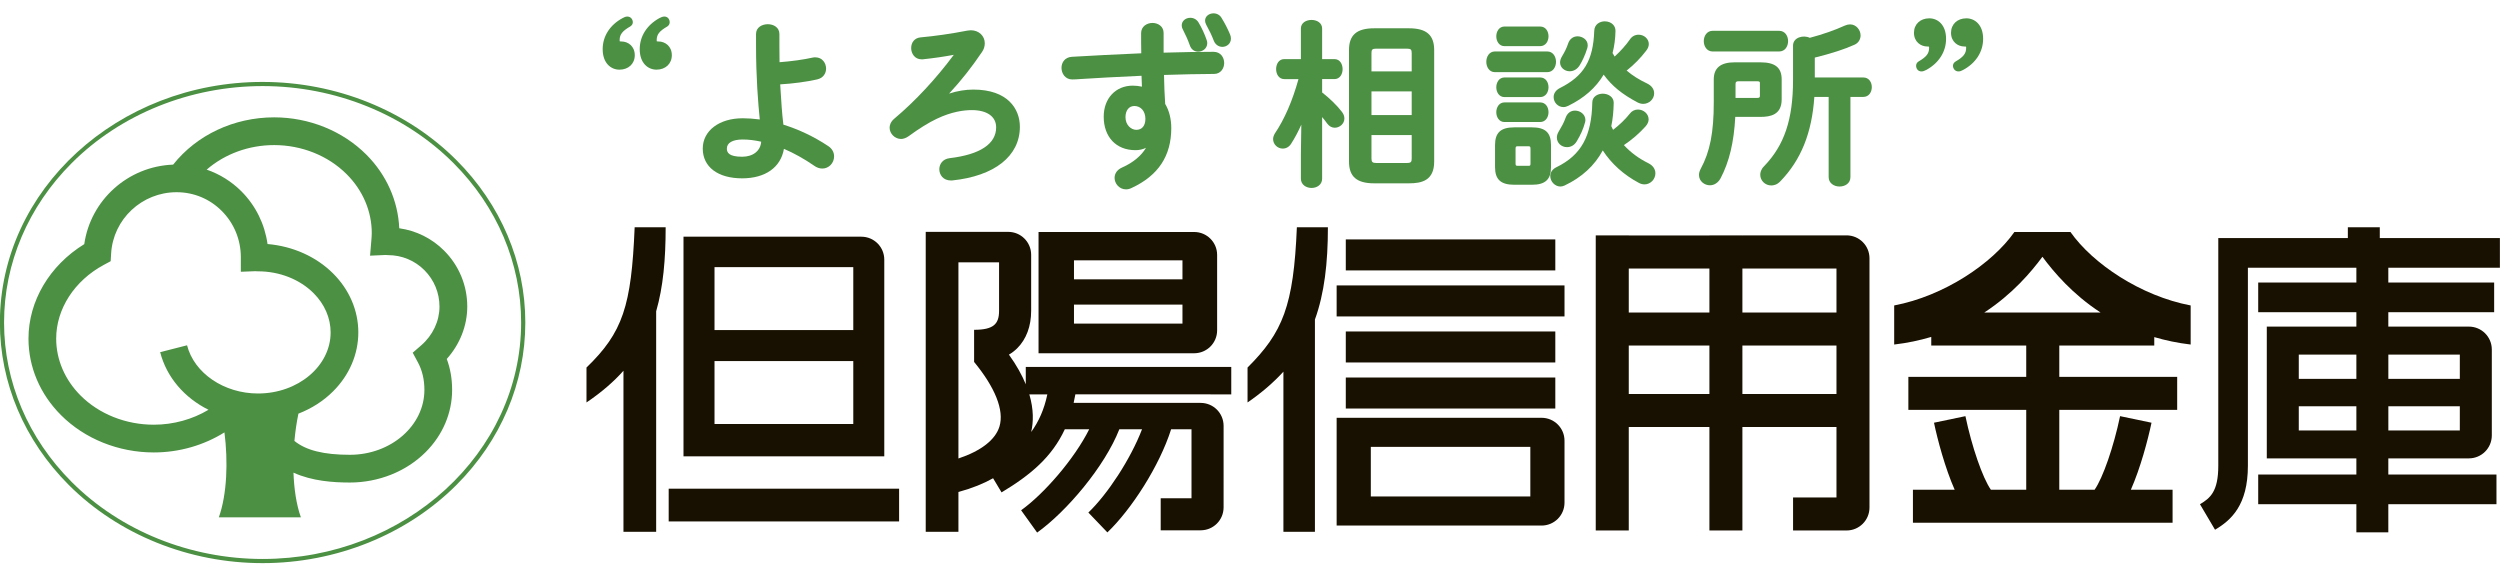
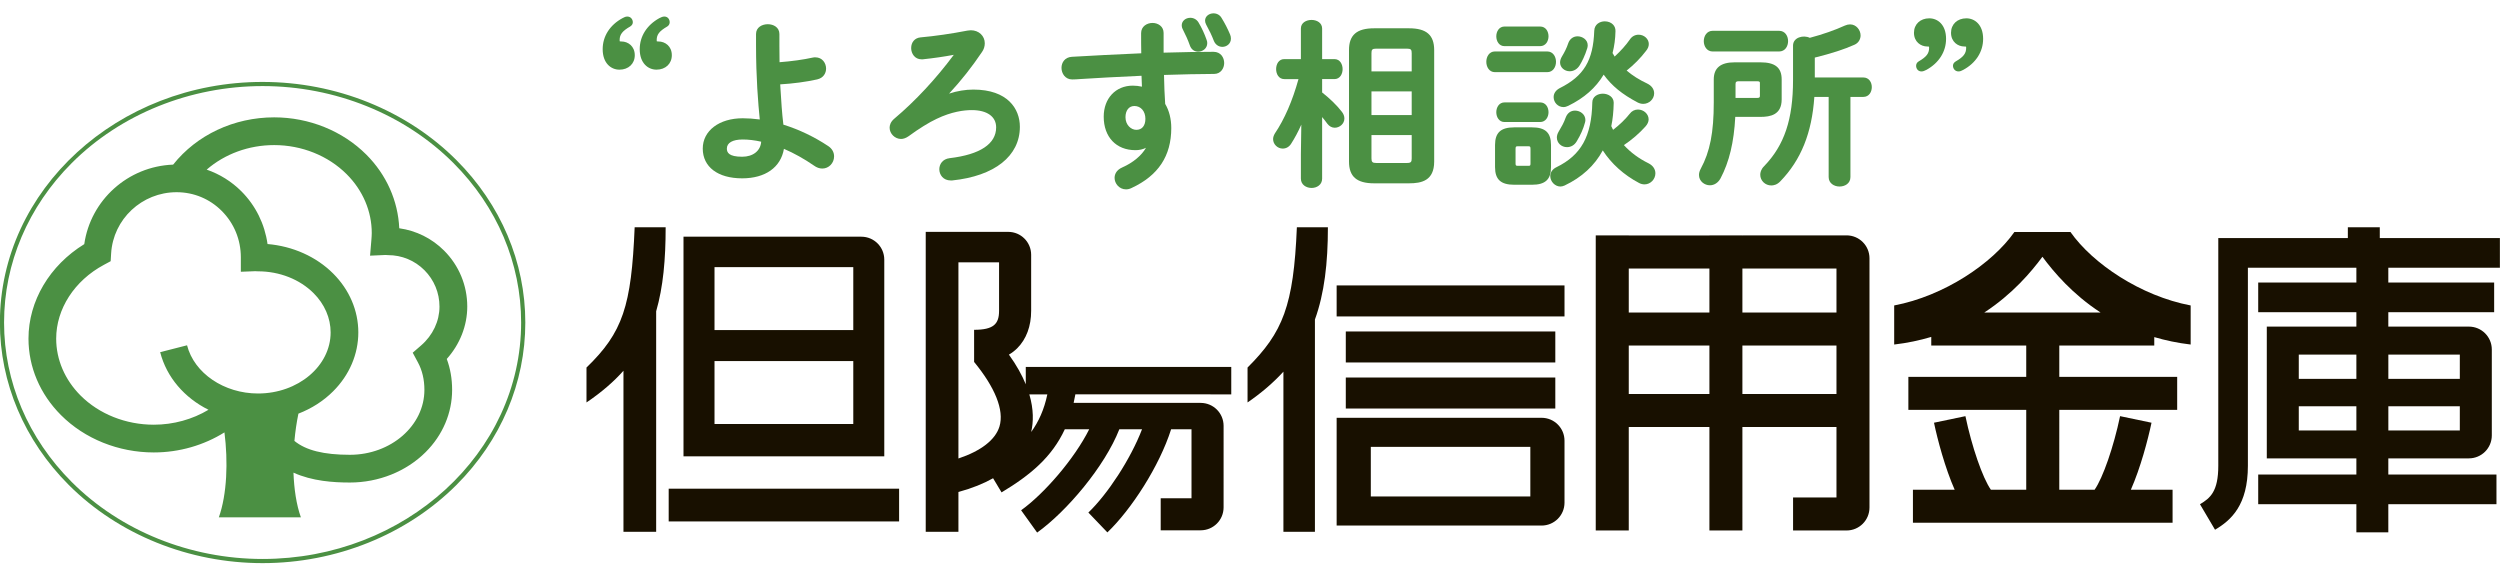
<svg xmlns="http://www.w3.org/2000/svg" version="1.1" id="レイヤー_1" x="0px" y="0px" width="375px" height="85px" viewBox="0 0 375 85" style="enable-background:new 0 0 375 85;" xml:space="preserve">
  <style type="text/css">
	.st0{fill:#181000;}
	.st1{fill:#4B9043;}
</style>
  <g>
    <g>
      <rect x="100.303" y="73.303" class="st0" width="34.562" height="4.912" />
      <path class="st0" d="M99.847,34.091h-4.649c-0.489,11.811-1.767,15.766-7.225,21.04v5.236c2.234-1.505,4.049-3.078,5.546-4.753    v24.155h4.905V46.693C99.482,43.031,99.847,38.901,99.847,34.091" />
      <path class="st0" d="M129.205,35.505h-26.68v32.948h30.117V38.945C132.642,37.044,131.102,35.505,129.205,35.505 M127.993,63.6    h-20.816v-9.438h20.816V63.6z M127.993,49.513h-20.816v-9.438h20.816V49.513z" />
-       <path class="st0" d="M179.127,34.799h-23.345v18.189h23.345c1.9,0,3.442-1.538,3.442-3.436V38.236    C182.569,36.337,181.027,34.799,179.127,34.799 M177.37,48.544h-16.272v-2.857h16.272V48.544z M177.37,41.903h-16.272v-2.857    h16.272V41.903z" />
      <path class="st0" d="M184.689,59.155v-4.114h-30.823v2.602c-0.565-1.367-1.376-2.853-2.528-4.449    c0.463-0.27,0.873-0.588,1.243-0.953c1.371-1.371,2.092-3.317,2.092-5.619v-8.406c0-1.896-1.535-3.436-3.435-3.436h-12.379v44.989    h4.905v-5.971c2.102-0.571,3.805-1.277,5.199-2.063l1.271,2.123c4.289-2.572,7.548-5.275,9.488-9.47h3.662    c-2.225,4.443-6.751,9.667-10.216,12.152l2.403,3.347c4.436-3.18,10.135-9.902,12.329-15.498h3.406    c-1.734,4.516-5.183,9.748-8.05,12.494l2.853,2.978c3.589-3.433,7.794-9.919,9.561-15.472h3.057v10.348h-4.621v4.809h5.994    c1.9,0,3.439-1.533,3.439-3.433V63.873c0-1.9-1.539-3.438-3.439-3.438h-19.054c0.093-0.414,0.183-0.842,0.259-1.28     M143.764,39.345h6.096v7.277c0,1.972-0.814,2.849-3.745,2.849l0.002,4.821c3.093,3.765,4.556,7.218,3.8,9.692    c-0.617,2.002-2.78,3.661-6.153,4.791V39.345z M154.677,64.801c0.346-1.481,0.391-3.378-0.278-5.645h2.702    C156.622,61.447,155.799,63.247,154.677,64.801" />
      <path class="st0" d="M199.184,34.091h-4.654c-0.491,11.811-2.111,15.766-7.398,21.04v5.236c2.135-1.463,3.895-2.995,5.38-4.616    v24.017h4.727V47.928C198.665,43.974,199.184,39.448,199.184,34.091" />
-       <rect x="201.869" y="35.913" class="st0" width="31.428" height="4.649" />
      <rect x="200.496" y="42.814" class="st0" width="34.18" height="4.651" />
      <rect x="201.869" y="49.721" class="st0" width="31.428" height="4.649" />
      <rect x="201.869" y="56.628" class="st0" width="31.428" height="4.651" />
      <path class="st0" d="M231.239,62.669h-30.743v16.165h30.743c1.898,0,3.437-1.538,3.437-3.433v-9.298    C234.676,64.209,233.136,62.669,231.239,62.669 M229.55,74.47h-23.928v-7.44h23.928V74.47z" />
      <path class="st0" d="M276.984,35.305l-15.624,0.01v-0.01h-4.948v0.01l-12.097,0.007v-0.017h-4.953v44.266h4.953V64.053h12.097    v15.518h4.948V64.053h14.111v10.565h-6.511v4.954h8.024c1.9,0,3.439-1.539,3.439-3.442V38.742    C280.423,36.844,278.884,35.305,276.984,35.305 M275.471,46.876H261.36v-6.592h14.111V46.876z M256.412,46.876h-12.097v-6.592    h12.097V46.876z M244.315,51.827h12.097v7.277h-12.097V51.827z M261.36,51.827h14.111v7.277H261.36V51.827z" />
      <path class="st0" d="M323.14,51.827v-1.261c1.686,0.493,3.491,0.884,5.46,1.113v-5.862c-7.483-1.417-14.697-6.269-18.032-11.018    h-8.409c-3.335,4.749-10.555,9.6-18.031,11.018v5.862c2.004-0.232,3.845-0.631,5.562-1.141v1.289h14.246v4.699h-17.68v4.955h17.68    v11.974h-5.306c-1.241-1.781-2.853-6.428-3.816-11.034l-4.713,0.986c0.534,2.55,1.66,6.79,3.1,10.049h-6.26v4.95h38.947v-4.95    h-6.257c1.44-3.259,2.562-7.499,3.098-10.049l-4.715-0.986c-0.963,4.606-2.576,9.253-3.819,11.034h-5.301V61.481h17.683v-4.955    h-17.683v-4.699 M306.365,38.515c1.689,2.287,4.49,5.599,8.715,8.361h-17.434C301.873,44.114,304.674,40.801,306.365,38.515" />
      <path class="st0" d="M374.983,40.156v-4.45h-18.015v-1.615h-4.791v1.615h-19.433v34.163c0,3.837-1.193,4.844-2.747,5.766    l2.258,3.826c2.441-1.441,4.929-3.709,4.929-9.592V40.156h16.272v2.224h-14.725v4.446h14.725v2.164h-13.437v19.765h13.437v2.428    h-14.725v4.445h14.725v4.217h4.791v-4.217h16.222v-4.445h-16.222v-2.428h12.085c1.9,0,3.439-1.541,3.439-3.439V52.424    c0-1.896-1.539-3.433-3.439-3.433h-12.085v-2.164h15.876V42.38h-15.876v-2.224 M353.456,64.572h-8.639v-3.635h8.639V64.572z     M353.456,56.83h-8.639v-3.641h8.639V56.83z M368.973,64.572h-10.721v-3.635h10.721V64.572z M368.973,56.83h-10.721v-3.641h10.721    V56.83z" />
    </g>
    <path class="st1" d="M39.386,12.912c10.861,0,21.295,4.209,28.627,11.541C74.565,31.004,78.17,39.498,78.17,48.38   c0,19.554-17.398,35.465-38.784,35.465c-10.859,0-21.288-4.204-28.62-11.537C4.215,65.759,0.61,57.259,0.61,48.38   c0-8.882,3.605-17.376,10.157-23.927C18.098,17.121,28.528,12.912,39.386,12.912 M-0.016,48.38c0,9.047,3.674,17.701,10.337,24.369   c7.453,7.445,18.046,11.72,29.066,11.72c11.027,0,21.618-4.274,29.073-11.72c6.667-6.669,10.337-15.323,10.337-24.369   c0-9.046-3.67-17.703-10.337-24.368c-7.455-7.453-18.046-11.722-29.073-11.722C17.662,12.289-0.016,28.479-0.016,48.38" />
    <path class="st1" d="M70.089,45.987c0-3.174-1.236-6.154-3.48-8.4c-1.843-1.841-4.186-2.99-6.72-3.347   c-0.187-4.115-1.912-8.016-4.945-11.052c-3.546-3.548-8.584-5.585-13.817-5.585c-6.025,0-11.618,2.636-15.157,7.091   c-6.777,0.253-12.384,5.313-13.33,11.927c-5.19,3.188-8.368,8.525-8.368,14.175c0,4.256,1.729,8.331,4.879,11.473   c3.551,3.557,8.624,5.598,13.916,5.598c3.826,0,7.507-1.079,10.6-3.01c0.553,4.354,0.396,9.255-0.842,12.746h12.306   c-0.681-1.916-1.02-4.263-1.112-6.705c2.82,1.277,5.989,1.481,8.461,1.481c4.326,0,8.47-1.663,11.371-4.566   c2.562-2.556,3.966-5.871,3.966-9.33c0-1.66-0.27-3.216-0.804-4.64C68.976,51.652,70.089,48.865,70.089,45.987 M23.067,63.706   c-4.194,0-8.195-1.592-10.98-4.374c-2.36-2.361-3.66-5.389-3.66-8.535c0-4.461,2.74-8.7,7.147-11.066l1.025-0.552l0.069-1.159   c0.306-5.153,4.621-9.19,9.822-9.19c2.559,0,4.964,0.995,6.767,2.805c1.85,1.848,2.868,4.318,2.868,6.966v2.162l2.149-0.084   c0.13,0.011,0.259,0.019,0.427,0.019c3.219,0,6.257,1.197,8.337,3.276c1.651,1.649,2.555,3.738,2.555,5.888   c0,5.051-4.886,9.162-10.892,9.162c-5.095,0-9.573-3.043-10.645-7.231l-4.032,1.032c0.968,3.781,3.655,6.85,7.246,8.642   C28.871,62.904,26.023,63.706,23.067,63.706 M63.167,51.815l-1.26,1.091l0.788,1.467c0.638,1.18,0.965,2.565,0.965,4.109   c0,5.37-5.014,9.737-11.181,9.737c-3.916,0-6.594-0.669-8.316-2.081c0.128-1.422,0.33-2.801,0.6-4.092   c1.971-0.764,3.757-1.896,5.211-3.355c2.438-2.435,3.774-5.569,3.774-8.83c0-3.259-1.335-6.395-3.774-8.83   c-2.536-2.537-6.065-4.106-9.844-4.426c-0.422-2.992-1.769-5.754-3.93-7.915c-1.49-1.487-3.264-2.577-5.197-3.246   c2.694-2.336,6.286-3.681,10.123-3.681c4.137,0,8.095,1.591,10.873,4.366c2.431,2.428,3.764,5.564,3.764,8.834   c0,0.325-0.033,0.733-0.057,1.032l-0.197,2.356l2.31-0.104c0.121,0.012,0.242,0.022,0.389,0.022c2.061,0,3.997,0.799,5.458,2.261   c1.454,1.458,2.256,3.397,2.256,5.457C65.924,48.171,64.923,50.296,63.167,51.815" />
    <g>
      <path class="st1" d="M98.769,6.221c-0.199,0-0.24-0.023-0.244-0.025c-0.003-0.005-0.021-0.039-0.021-0.185    c0-0.833,0.398-1.346,1.575-2.03c0.231-0.133,0.375-0.379,0.375-0.642c0-0.426-0.276-0.858-0.805-0.858    c-0.243,0-0.468,0.102-0.744,0.24c-1.872,1.03-2.946,2.726-2.946,4.652c0,2.125,1.263,3.076,2.515,3.076    c1.355,0,2.3-0.891,2.3-2.168C100.775,6.929,99.766,6.221,98.769,6.221z" />
      <path class="st1" d="M93.21,6.221c-0.198,0-0.24-0.023-0.243-0.025c-0.004-0.005-0.021-0.039-0.021-0.186    c0-0.834,0.412-1.365,1.581-2.034c0.327-0.205,0.396-0.46,0.396-0.637c0-0.416-0.291-0.858-0.831-0.858    c-0.237,0-0.459,0.096-0.717,0.24c-1.889,1.022-2.973,2.718-2.973,4.653c0,2.125,1.263,3.076,2.514,3.076    c1.355,0,2.301-0.891,2.301-2.168C95.218,6.929,94.208,6.221,93.21,6.221z" />
      <path class="st1" d="M124.244,21.918c-2.077-1.386-4.403-2.497-6.736-3.22c-0.216-1.746-0.325-3.553-0.431-5.302l-0.046-0.742    c1.933-0.113,3.891-0.375,5.537-0.741c0.992-0.224,1.345-0.987,1.345-1.627c0-0.817-0.563-1.686-1.606-1.686    c-0.112,0-0.24,0-0.367,0.031c-1.437,0.317-3.164,0.558-5.008,0.701c-0.021-0.807-0.021-1.628-0.021-2.494V5.103    c0-1.012-0.902-1.472-1.739-1.472c-0.851,0-1.767,0.461-1.767,1.472v1.657c0,4.905,0.313,8.681,0.561,11.16    c-0.935-0.121-1.776-0.18-2.563-0.18c-3.526,0-5.989,1.87-5.989,4.547c0,2.754,2.264,4.464,5.909,4.464    c3.479,0,5.799-1.648,6.267-4.425c1.5,0.643,3.054,1.509,4.507,2.513c0.4,0.294,0.821,0.443,1.251,0.443    c0.973,0,1.765-0.816,1.765-1.82C125.115,22.84,124.805,22.292,124.244,21.918z M114.176,21.254    c-0.087,1.358-1.21,2.257-2.851,2.257c-2.034,0-2.295-0.655-2.295-1.225c0-0.865,0.866-1.361,2.375-1.361    C112.273,20.925,113.204,21.035,114.176,21.254z" />
      <path class="st1" d="M146.005,13.437c-1.191,0-2.437,0.208-3.642,0.605c1.831-1.979,3.412-3.981,4.94-6.248    c0.267-0.373,0.414-0.836,0.414-1.301c0-1.114-0.897-1.954-2.087-1.954c-0.145,0-0.29,0.02-0.452,0.043l-0.098,0.014    c-2.334,0.456-4.887,0.825-7.007,1.012c-0.849,0.083-1.398,0.713-1.398,1.605c0,0.817,0.544,1.686,1.553,1.686l0.183-0.001    c1.638-0.172,3.133-0.388,4.659-0.673c-2.694,3.62-5.766,6.918-8.907,9.563c-0.595,0.491-0.72,1.016-0.72,1.369    c0,0.899,0.801,1.688,1.713,1.688c0.36,0,0.743-0.139,1.143-0.417c1.482-1.093,3.086-2.088,4.188-2.598    c2.263-1.086,4.119-1.314,5.277-1.314c2.291,0,3.658,0.968,3.658,2.588c0,2.483-2.411,4.081-6.971,4.622    c-1.074,0.124-1.554,0.922-1.554,1.658c0,0.838,0.589,1.686,1.713,1.686l0.21-0.001c6.362-0.652,10.161-3.659,10.161-8.045    C152.981,16.324,151.149,13.437,146.005,13.437z" />
      <path class="st1" d="M182.021,7.772c-2.085,0-4.534,0.042-7.48,0.128V4.942c0-0.984-0.835-1.5-1.66-1.5    c-0.851,0-1.713,0.524-1.713,1.526c0,1.131,0,2.12,0.022,3.027c-3.709,0.161-7.3,0.342-10.399,0.525    c-1.082,0.062-1.567,0.878-1.567,1.659c0,0.843,0.563,1.739,1.605,1.739c0.327,0,0.872-0.027,1.109-0.054    c2.549-0.158,5.438-0.328,9.291-0.498l0.062,1.634c-0.465-0.101-0.927-0.153-1.376-0.153c-2.566,0-4.358,1.913-4.358,4.652    c0,3.054,1.868,5.027,4.759,5.027c0.587,0,1.13-0.124,1.583-0.357c-0.655,1.154-1.932,2.223-3.538,2.935    c-1.021,0.437-1.174,1.182-1.174,1.588c0,0.827,0.688,1.713,1.713,1.713c0.29,0,0.558-0.067,0.84-0.208    c4.003-1.861,5.95-4.801,5.95-8.988c0-1.371-0.316-2.622-0.913-3.62c-0.091-1.343-0.148-2.73-0.178-4.346l0.033-0.001    c2.683-0.078,5.217-0.153,7.496-0.153c0.973,0,1.499-0.841,1.499-1.632C183.626,8.646,183.123,7.772,182.021,7.772z     M171.81,17.822c0,1.036-0.508,1.654-1.36,1.654c-0.783,0-1.628-0.724-1.628-1.895c0-1.021,0.523-1.681,1.334-1.681    C171.13,15.9,171.81,16.69,171.81,17.822z" />
      <path class="st1" d="M183.221,2.667c-0.254-0.423-0.692-0.666-1.201-0.666c-0.619,0-1.259,0.41-1.259,1.098    c0,0.178,0.051,0.367,0.161,0.586c0.503,0.914,0.862,1.672,1.165,2.464c0.228,0.543,0.714,0.881,1.268,0.881    c0.632,0,1.285-0.461,1.285-1.232c0-0.22-0.042-0.429-0.124-0.619C184.164,4.336,183.703,3.442,183.221,2.667z" />
      <path class="st1" d="M178.474,6.801c0.198,0.595,0.665,0.95,1.248,0.95c0.671,0,1.366-0.481,1.366-1.285    c0-0.159-0.032-0.321-0.092-0.471c-0.311-0.905-0.745-1.84-1.222-2.632c-0.26-0.434-0.719-0.693-1.227-0.693    c-0.721,0-1.286,0.494-1.286,1.125c0,0.132,0.022,0.335,0.131,0.553C177.861,5.258,178.196,6.016,178.474,6.801z" />
      <path class="st1" d="M198.319,13.867v-2.002h1.841c0.846,0,1.231-0.777,1.231-1.499c0-0.722-0.385-1.5-1.231-1.5h-1.841V4.274    c0-0.844-0.794-1.285-1.579-1.285c-0.774,0-1.606,0.402-1.606,1.285v4.594h-2.509c-0.828,0-1.206,0.778-1.206,1.5    c0,0.722,0.386,1.499,1.233,1.499h2.121c-0.905,3.267-2.093,6.003-3.536,8.143c-0.185,0.31-0.272,0.583-0.272,0.859    c0,0.769,0.662,1.419,1.446,1.419c0.508,0,0.952-0.253,1.25-0.714c0.559-0.869,1.089-1.864,1.537-2.879l-0.064,4.419V26.8    c0,0.915,0.808,1.393,1.606,1.393c0.785,0,1.579-0.478,1.579-1.393v-9.24c0.257,0.302,0.52,0.639,0.788,1.008    c0.298,0.387,0.681,0.592,1.107,0.592c0.698,0,1.445-0.559,1.445-1.392c0-0.345-0.141-0.707-0.392-1.014    C200.566,15.836,199.468,14.762,198.319,13.867z" />
      <path class="st1" d="M211.356,4.244h-5.237c-2.607,0-3.769,1.007-3.769,3.263v16.728c0,2.257,1.162,3.263,3.769,3.263h5.237    c1.865,0,3.771-0.388,3.771-3.263V7.508C215.126,5.251,213.963,4.244,211.356,4.244z M211.755,7.988v2.724h-6.035V7.988    c0-0.528,0.099-0.692,0.72-0.692h4.596C211.656,7.296,211.755,7.46,211.755,7.988z M211.755,13.71v3.549h-6.035V13.71H211.755z     M211.755,20.257v3.498c0,0.528-0.099,0.692-0.719,0.692h-4.596c-0.572,0-0.72-0.142-0.72-0.692v-3.498H211.755z" />
      <path class="st1" d="M234.52,16.062c0.224,0,0.469-0.064,0.71-0.184c2.395-1.171,4.138-2.704,5.32-4.682    c1.219,1.681,2.762,2.941,5.096,4.174c0.281,0.142,0.557,0.21,0.845,0.21c0.885,0,1.632-0.723,1.632-1.579    c0-0.625-0.375-1.15-1.06-1.479c-1.18-0.554-2.186-1.188-3.066-1.934c1.131-0.905,2.083-1.871,2.899-2.942    c0.286-0.343,0.425-0.685,0.425-1.047c0-0.755-0.698-1.393-1.525-1.393c-0.549,0-1.022,0.263-1.327,0.735    c-0.565,0.814-1.308,1.648-2.27,2.546c-0.104-0.161-0.206-0.331-0.315-0.528c0.271-1.053,0.414-2.127,0.439-3.277    c0.013-0.391-0.114-0.737-0.369-1c-0.295-0.305-0.746-0.48-1.236-0.48c-0.738,0-1.547,0.442-1.579,1.412    c-0.156,4.467-1.558,6.8-5.176,8.607c-0.59,0.31-0.916,0.786-0.916,1.341C233.048,15.389,233.708,16.062,234.52,16.062z" />
      <path class="st1" d="M235.455,10.69c0.616,0,1.171-0.341,1.522-0.934c0.319-0.531,0.771-1.402,1.121-2.553l0.013-0.06    c0.024-0.114,0.046-0.222,0.046-0.357c0-0.827-0.792-1.339-1.526-1.339c-0.628,0-1.156,0.382-1.381,1.003    c-0.263,0.792-0.578,1.389-0.969,2.042c-0.177,0.294-0.27,0.601-0.27,0.886C234.01,10.102,234.658,10.69,235.455,10.69z" />
      <path class="st1" d="M225.675,6.922h5.344c0.826,0,1.259-0.741,1.259-1.472c0-0.709-0.394-1.472-1.259-1.472h-5.344    c-0.808,0-1.231,0.741-1.231,1.472C224.444,6.182,224.867,6.922,225.675,6.922z" />
      <path class="st1" d="M234.849,17.645c-0.259,0.752-0.644,1.42-1.049,2.096c-0.178,0.296-0.271,0.603-0.271,0.887    c0,0.81,0.67,1.445,1.525,1.445c0.592,0,1.117-0.311,1.441-0.852c0.589-0.962,1.011-1.917,1.257-2.848    c0.028-0.115,0.057-0.234,0.057-0.364c0-0.876-0.806-1.419-1.553-1.419C235.604,16.591,235.105,16.963,234.849,17.645z" />
-       <path class="st1" d="M231.019,11.62h-5.344c-0.808,0-1.231,0.741-1.231,1.472c0,0.731,0.423,1.472,1.231,1.472h5.344    c0.826,0,1.259-0.741,1.259-1.472C232.278,12.383,231.884,11.62,231.019,11.62z" />
      <path class="st1" d="M225.675,15.361c-0.808,0-1.231,0.741-1.231,1.472c0,0.731,0.423,1.472,1.231,1.472h5.344    c0.826,0,1.259-0.741,1.259-1.472c0-0.709-0.394-1.472-1.259-1.472H225.675z" />
      <path class="st1" d="M232.651,21.751c0-1.856-0.855-2.648-2.861-2.648h-2.646c-2.025,0-2.888,0.792-2.888,2.648v3.314    c0,1.856,0.863,2.648,2.888,2.648h2.646c2.005,0,2.861-0.792,2.861-2.648V21.751z M229.575,22.339v2.164    c0,0.346-0.048,0.371-0.346,0.371h-1.549c-0.298,0-0.346-0.052-0.346-0.371v-2.164c0-0.362,0.066-0.399,0.346-0.399h1.549    C229.509,21.94,229.575,21.977,229.575,22.339z" />
      <path class="st1" d="M233.4,9.271c0-0.772-0.45-1.553-1.312-1.553h-7.856c-0.844,0-1.285,0.781-1.285,1.553    c0,0.771,0.441,1.552,1.285,1.552h7.856C232.95,10.823,233.4,10.043,233.4,9.271z" />
      <path class="st1" d="M247.28,24.495c-1.449-0.711-2.691-1.629-3.696-2.729c1.213-0.815,2.298-1.751,3.226-2.782    c0.317-0.345,0.484-0.719,0.484-1.082c0-0.798-0.735-1.472-1.605-1.472c-0.495,0-0.936,0.231-1.238,0.643    c-0.682,0.852-1.498,1.64-2.49,2.404c-0.095-0.181-0.183-0.37-0.267-0.557c0.217-1.017,0.336-2.162,0.363-3.503    c0-0.887-0.841-1.366-1.632-1.366c-0.785,0-1.579,0.451-1.579,1.308c-0.107,5.087-1.666,7.905-5.382,9.723    c-0.58,0.276-0.925,0.768-0.925,1.318c0,0.841,0.713,1.579,1.525,1.579c0.177,0,0.386-0.051,0.62-0.15l0.008-0.004    c2.584-1.227,4.508-2.996,5.723-5.264c1.293,1.999,3.167,3.683,5.435,4.883c0.246,0.136,0.547,0.214,0.826,0.214    c0.885,0,1.632-0.76,1.632-1.66C248.31,25.371,247.935,24.823,247.28,24.495z" />
      <path class="st1" d="M256.906,7.724h9.941c0.938,0,1.365-0.805,1.365-1.553c0-0.747-0.427-1.552-1.365-1.552h-9.941    c-0.878,0-1.338,0.781-1.338,1.552C255.569,6.943,256.028,7.724,256.906,7.724z" />
      <path class="st1" d="M279.487,11.62h-7.267V8.639c2.519-0.627,4.409-1.24,5.935-1.921c0.688-0.295,0.933-0.917,0.933-1.401    c0-0.801-0.634-1.659-1.579-1.659c-0.249,0-0.52,0.062-0.785,0.18c-1.511,0.691-3.231,1.292-5.255,1.836    c-0.95-0.469-2.513-0.077-2.513,1.165v5.158c0,5.92-1.301,9.791-4.347,12.941c-0.471,0.472-0.57,0.955-0.57,1.276    c0,0.885,0.744,1.605,1.659,1.605c0.352,0,0.874-0.109,1.358-0.627c3.104-3.214,4.726-7.239,5.097-12.654h2.146v12.023    c0,0.931,0.821,1.418,1.632,1.418c0.787,0,1.634-0.444,1.634-1.418V14.538h1.921c0.883,0,1.284-0.763,1.284-1.472    C280.771,12.369,280.369,11.62,279.487,11.62z" />
      <path class="st1" d="M267.251,14.909v-2.993c0-1.775-0.981-2.567-3.182-2.567h-3.875c-2.105,0-3.129,0.84-3.129,2.567v3.448    c0,4.508-0.566,7.389-1.952,9.945c-0.172,0.314-0.266,0.645-0.266,0.931c0,0.959,0.847,1.553,1.632,1.553    c0.66,0,1.246-0.382,1.608-1.051c1.302-2.47,2.005-5.401,2.205-9.21h3.777C265.55,17.531,267.251,17.233,267.251,14.909z     M263.986,12.478v1.896c0,0.192-0.03,0.318-0.426,0.318h-3.23v-2.055c0-0.351,0.108-0.452,0.478-0.452h2.752    C263.986,12.186,263.986,12.308,263.986,12.478z" />
      <path class="st1" d="M294.954,2.748c-1.355,0-2.301,0.891-2.301,2.167c0,1.353,1.01,2.061,2.007,2.061    c0.198,0,0.24,0.023,0.244,0.025c0.004,0.005,0.021,0.039,0.021,0.185c0,0.835-0.413,1.366-1.583,2.035    c-0.327,0.205-0.395,0.46-0.395,0.637c0,0.416,0.291,0.858,0.831,0.858c0.239,0,0.461-0.096,0.719-0.24    c1.889-1.023,2.973-2.719,2.973-4.653C297.468,3.699,296.205,2.748,294.954,2.748z" />
      <path class="st1" d="M289.395,2.748c-1.355,0-2.3,0.891-2.3,2.167c0,1.353,1.009,2.061,2.006,2.061    c0.198,0,0.24,0.023,0.244,0.025c0.004,0.005,0.021,0.039,0.021,0.185c0,0.834-0.398,1.346-1.575,2.031    c-0.232,0.134-0.375,0.38-0.375,0.642c0,0.426,0.276,0.858,0.804,0.858c0.246,0,0.47-0.102,0.746-0.24    c1.871-1.03,2.944-2.726,2.944-4.653C291.91,3.699,290.647,2.748,289.395,2.748z" />
    </g>
  </g>
</svg>